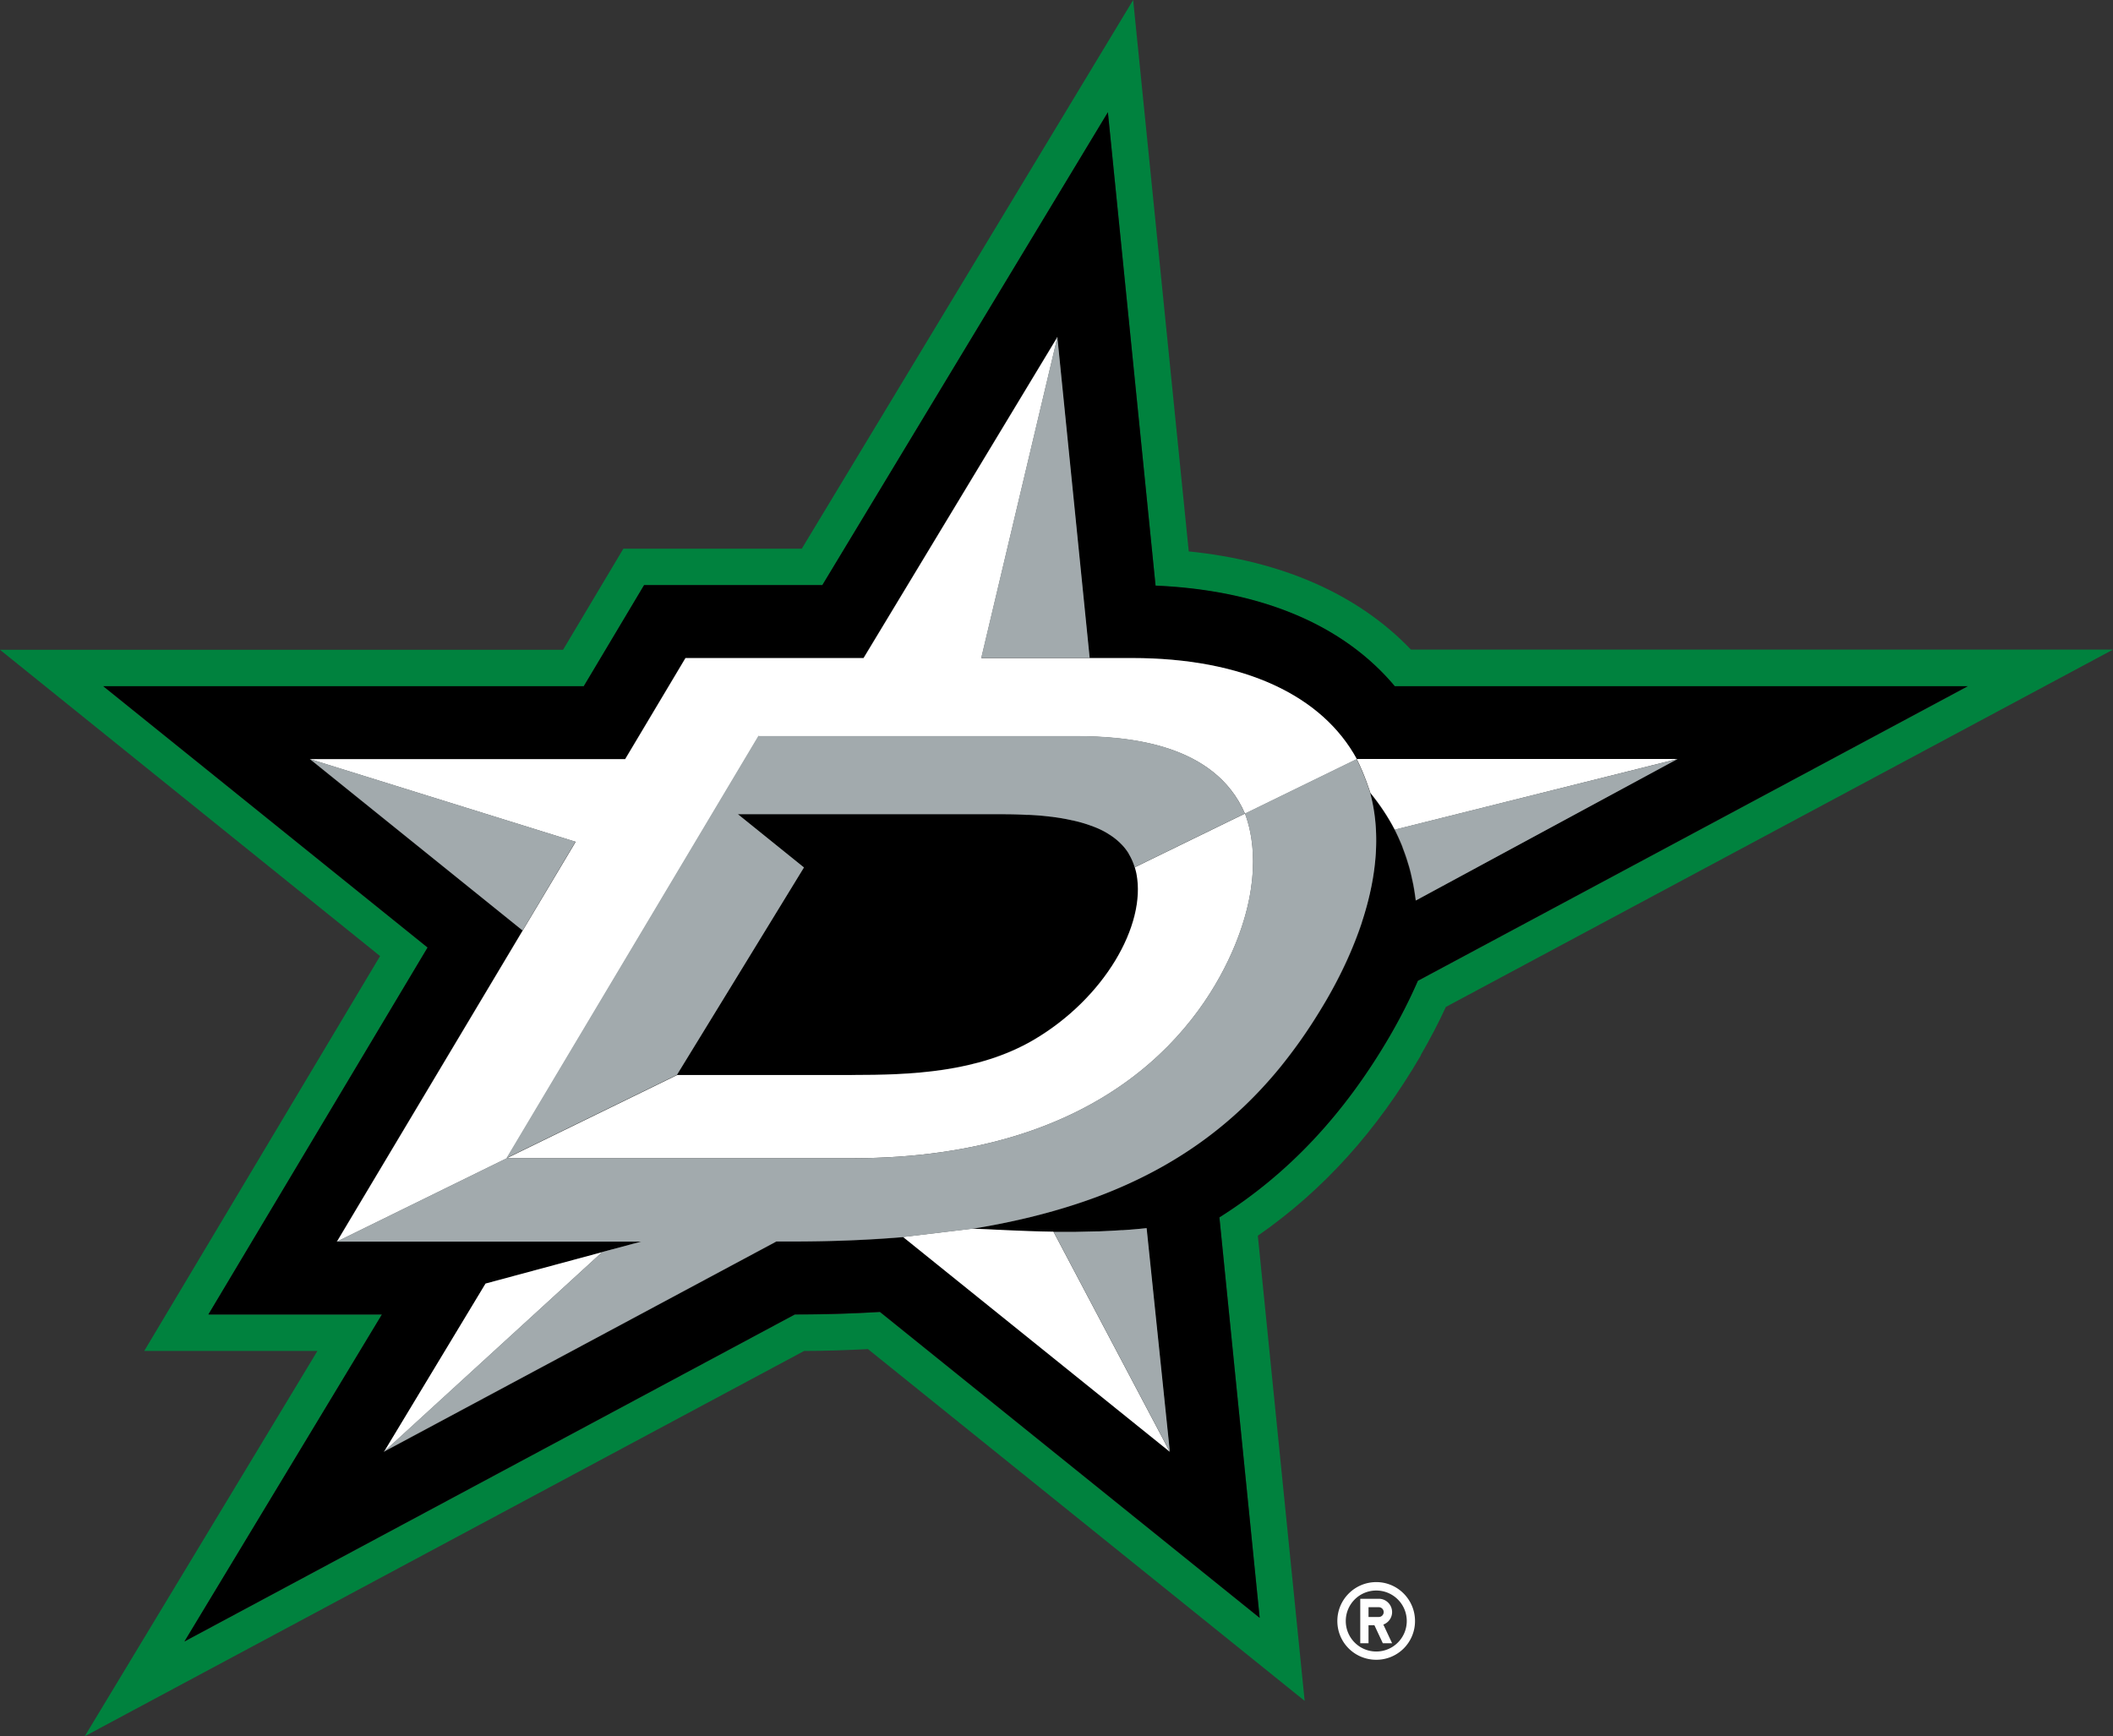
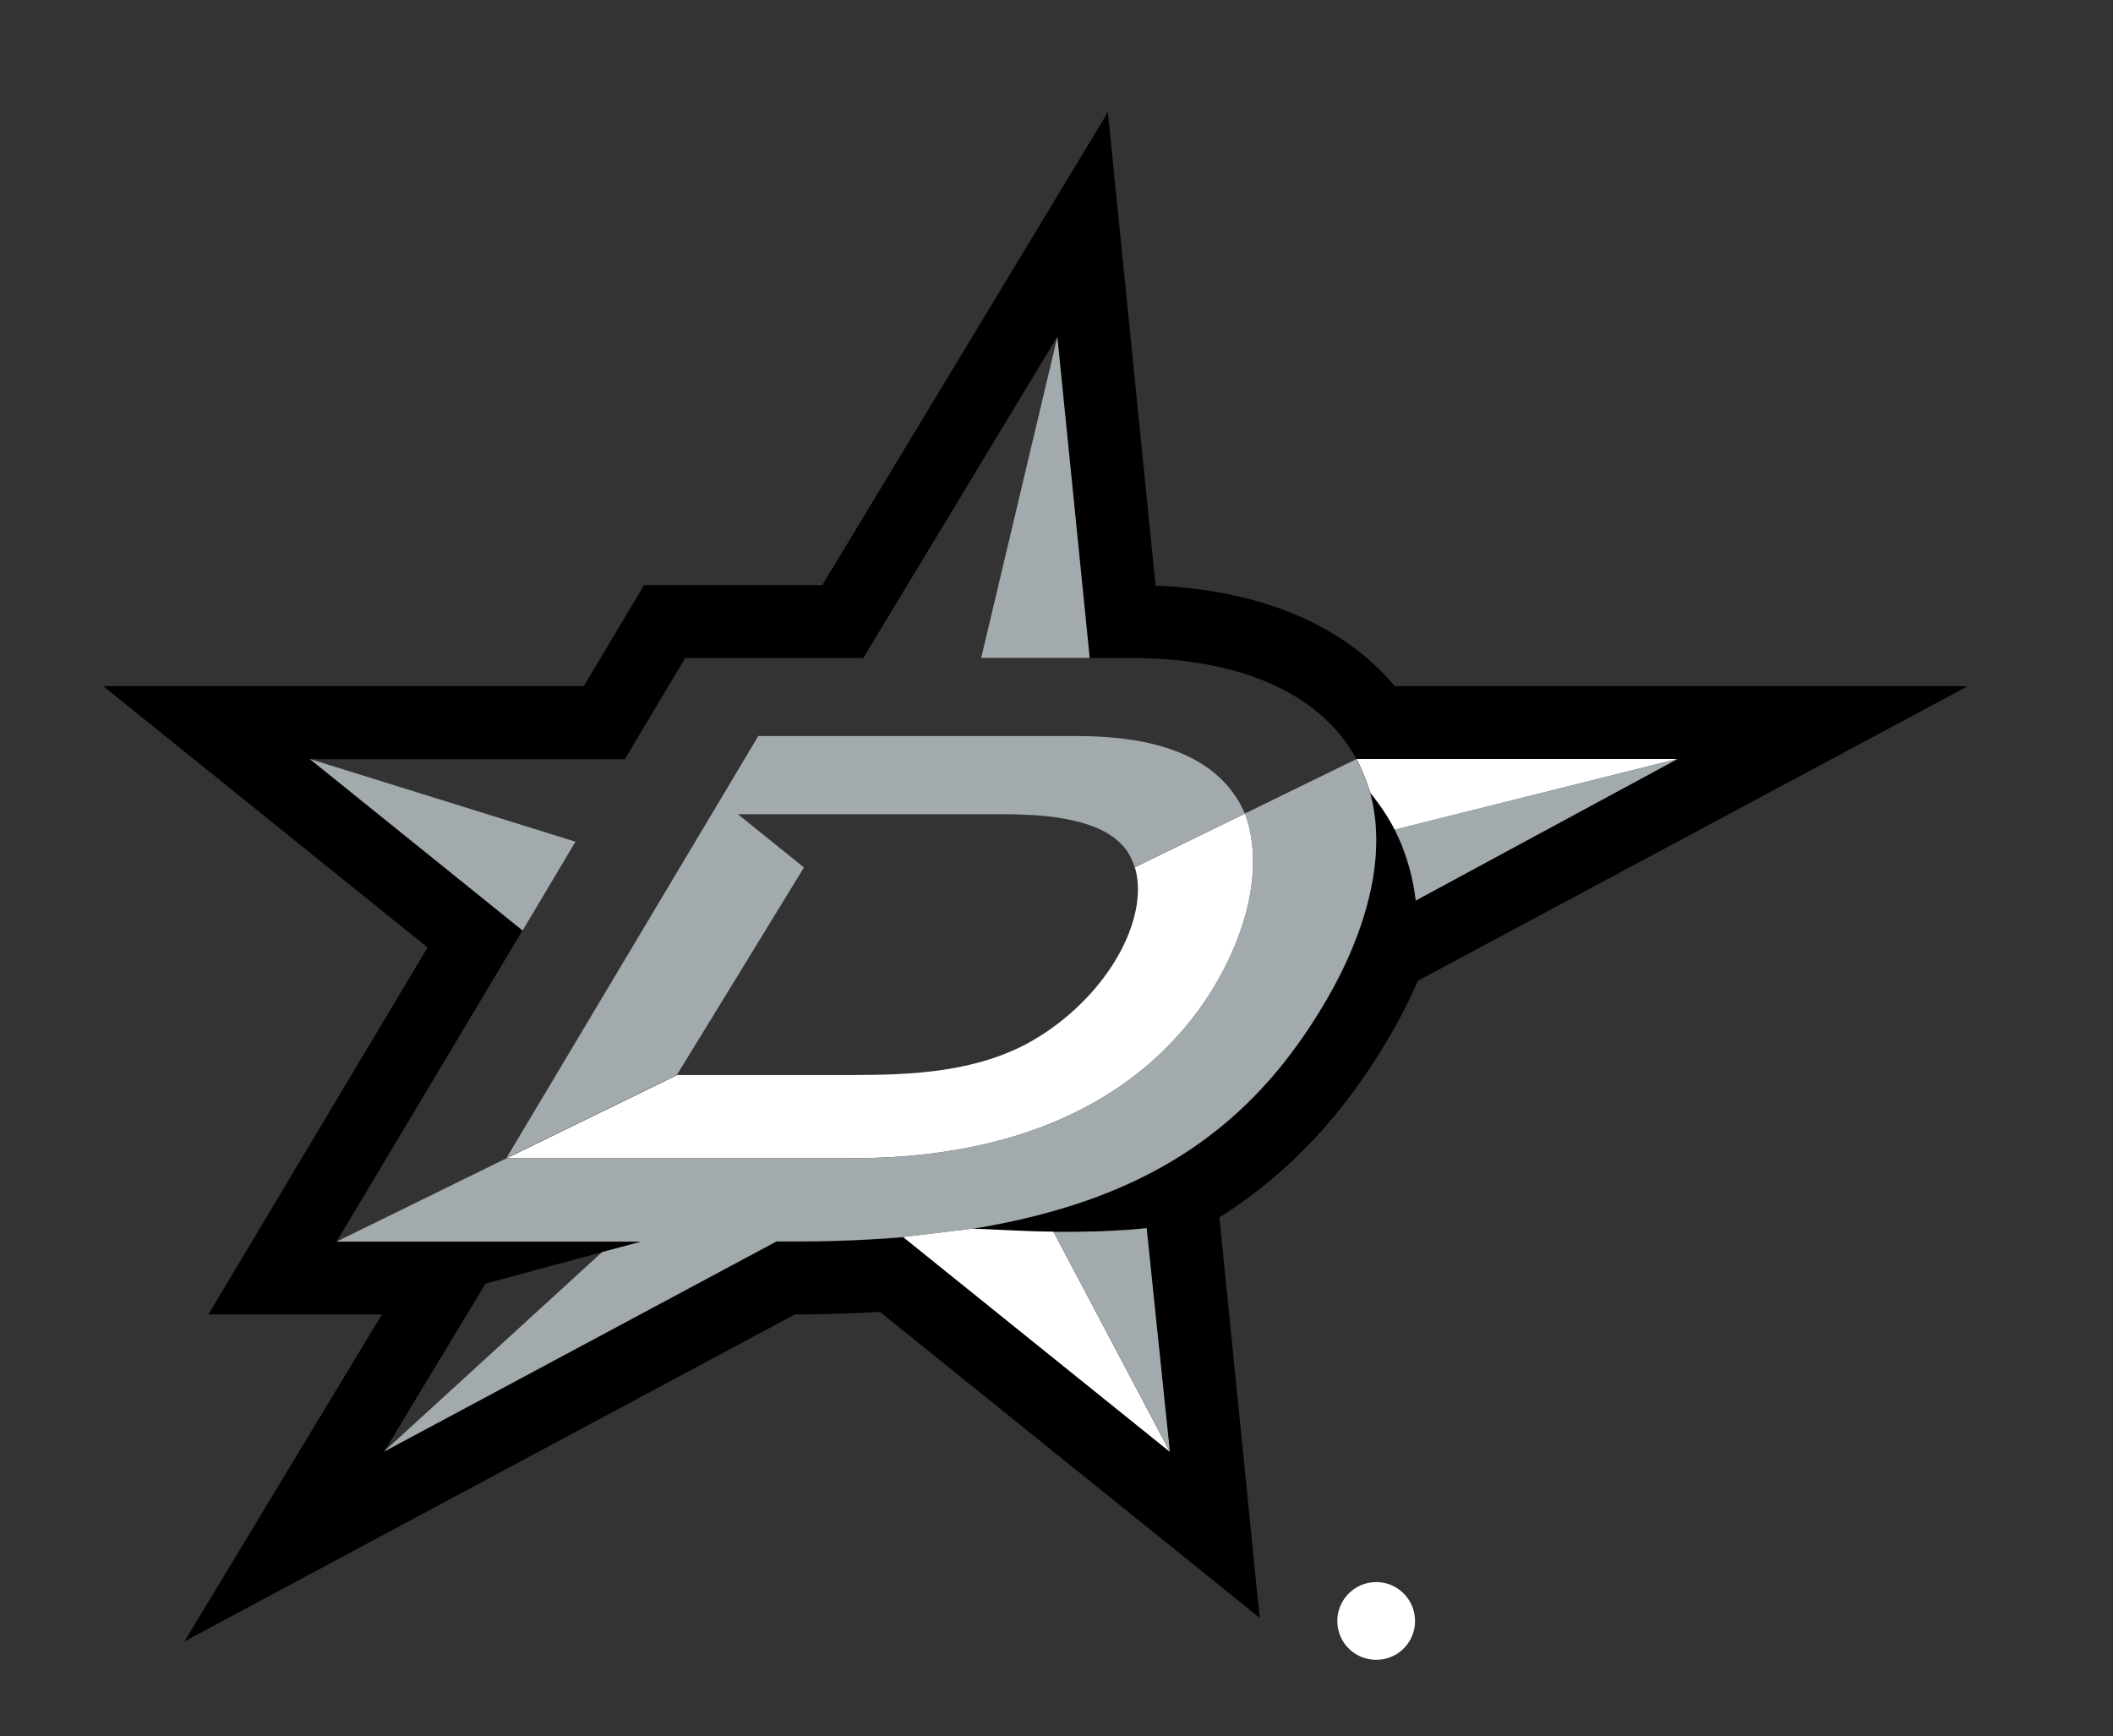
<svg xmlns="http://www.w3.org/2000/svg" fill="none" viewBox="91 0 778.93 640.06">
  <rect x="91" y="0" width="778.93" height="640.06" fill="#333333" stroke="none" />
  <g clip-path="url(#a)">
-     <path fill="#00823E" d="M614.738 388.968c3.416-5.9 6.521-11.8 9.254-17.762L869.931 239.48H611.136c-19.377-20.309-47.449-32.73-81.918-36.208L508.723 0 386.561 202.278h-65.77l-22.234 37.264H91L231.111 352.45l-86.948 145.576h63.844l-85.768 142.036 265.192-142.036c7.949 0 15.837-.31 23.538-.683L571.947 627.02l-17.265-171.474c24.035-16.707 43.784-38.506 60.118-66.515m-74.278 59.807 14.843 147.626L415.378 483.68c-10.123.621-20.681.931-31.363.931L159.006 605.159l72.788-120.548h-63.969l80.799-135.266-119.553-96.326h177.126l22.233-37.264h65.708l105.27-174.33 17.575 174.517c38.817 1.677 69.186 14.408 88.191 37.077h211.221L613.62 361.642c-2.981 6.832-6.459 13.787-10.496 20.619-16.768 28.693-37.263 50.554-62.664 66.577" />
-     <path fill="#000" d="M405.069 396.235c21.426 0 46.269-.87 66.888-12.918 26.146-15.278 41.549-42.232 37.946-61.174a27.189 27.189 0 0 0-.621-2.422c-.496-1.739-1.242-3.354-2.111-4.845 0 0-.062-.124-.124-.186a19.062 19.062 0 0 0-3.168-3.913l-.248-.248c-1.18-1.118-2.609-2.174-4.099-3.105a1.925 1.925 0 0 1-.435-.311c-1.553-.932-3.229-1.677-5.093-2.422-.248-.062-.434-.186-.683-.248a49.13 49.13 0 0 0-6.024-1.802c-.248-.062-.559-.124-.87-.186-2.173-.497-4.471-.869-6.955-1.242-.311 0-.684-.062-.994-.124a102.207 102.207 0 0 0-7.95-.683h-.993c-2.795-.125-5.714-.187-8.819-.249h-97.693l12.173 9.813 12.173 9.813-25.774 42.107-21.054 34.407h64.466l.062-.062Z" />
    <path fill="#000" d="m613.62 361.58 202.775-108.623H605.173c-19.004-22.669-49.374-35.401-88.19-37.077L499.407 41.362 394.138 215.693H328.43l-22.234 37.264H129.07l119.554 96.326-80.8 135.266h63.969l-72.788 120.547 225.01-120.547c10.682 0 21.24-.31 31.363-.931l139.986 112.784-14.843-147.626c25.401-16.023 45.896-37.884 62.665-66.577 3.975-6.832 7.515-13.788 10.496-20.619m-20.557-21.551c-3.044 9.13-7.329 18.694-13.105 28.631-3.167 5.403-6.459 10.558-9.999 15.526-2.235 3.105-4.471 6.149-6.893 9.068-16.707 20.557-38.071 36.828-67.634 47.945-13.539 5.031-28.755 9.006-46.02 11.8 6.521.187 17.265.932 29.935 1.118h8.26a172.1 172.1 0 0 0 7.95-.186h.683c2.732-.124 5.465-.248 8.198-.435h.497c2.856-.186 5.713-.434 8.632-.745l8.571 82.476-98.251-79.122c-12.608 1.055-26.085 1.614-40.68 1.614h-6.024l-144.706 77.508 37.449-62.043 57.386-15.465H215.087l68.502-114.709-78.439-63.162h116.2l22.234-37.263h65.645l71.484-118.374 11.925 118.374h15.588c41.425 0 70.18 13.974 82.849 37.263h118.25l-96.513 52.169a71.246 71.246 0 0 0-1.056-6.521l-.372-1.677a53.751 53.751 0 0 0-1.118-4.533 64.464 64.464 0 0 0-.559-1.801c-.497-1.491-.994-3.044-1.553-4.472-.186-.435-.31-.87-.497-1.366-.807-1.926-1.614-3.851-2.608-5.714-2.422-4.658-5.403-9.13-9.005-13.601 3.788 13.787 2.857 29.935-3.106 47.759" />
-     <path fill="#fff" d="m370.661 271.278.249.125h116.572c19.75 0 51.362 2.856 62.478 28.568l41.239-20.122c-12.67-23.29-41.425-37.263-82.849-37.263h-55.585l28.072-118.374-71.484 118.374h-65.646l-22.234 37.263h-116.2l97.941 30.494-19.501 32.668L215.21 457.72l62.665-30.742 92.91-155.7h-.124ZM327.375 457.72l-57.386 15.464-37.45 62.044 80.489-73.658 14.347-3.85Z" />
    <path fill="#fff" d="m605.175 305.871 104.213-26.084H591.139c2.981 5.838 5.03 12.483 5.03 12.483 3.602 4.409 6.583 8.943 9.006 13.601Zm-95.209 16.334c3.602 18.88-11.862 45.834-37.947 61.174-20.619 12.048-45.461 12.918-66.888 12.918h-64.465l-62.852 30.68h127.193c94.836 0 129.553-50.119 141.229-78.439 10.247-24.905 6.397-41.611 3.726-48.629l-40.617 19.811c.248.808.435 1.615.621 2.423m-86.017 133.9 98.252 79.123-42.853-81.111c-12.67-.186-23.414-.931-29.935-1.117l-25.464 3.043" />
    <path fill="#A2AAAD" d="M591.138 279.787 549.9 299.909c2.671 7.018 6.521 23.724-3.726 48.629-11.676 28.32-46.455 78.439-141.229 78.439H277.753l-62.665 30.743h112.287l-14.408 3.85-80.489 73.596 144.706-77.508h6.024c14.595 0 28.072-.559 40.679-1.615L449.351 453c17.265-2.795 32.481-6.77 46.02-11.8 29.563-11.055 50.927-27.389 67.633-47.884a204.715 204.715 0 0 0 6.894-9.067c3.54-4.969 6.832-10.124 9.999-15.527 5.776-9.937 10.061-19.501 13.105-28.631 5.9-17.824 6.831-33.972 3.105-47.759 0 0-2.05-6.645-5.031-12.483M513.63 452.751c-2.856.311-5.775.559-8.632.745h-.497c-2.795.187-5.528.311-8.198.435h-.683c-2.733.062-5.341.124-7.95.186h-8.26l42.853 81.11-8.57-82.476h-.063Zm-60.927-210.228h39.996l-11.924-118.311-28.072 118.311Zm-247.49 37.264 78.439 63.223 19.502-32.729-97.941-30.494Z" />
    <path fill="#A2AAAD" d="M487.421 271.34H370.848l-.248-.124-92.911 155.699 62.852-30.68 21.053-34.345 25.774-42.107-12.172-9.813-12.173-9.813h97.692c3.105 0 6.024.062 8.819.249h.994c2.795.124 5.465.372 7.949.683.311 0 .684.062.994.124 2.484.31 4.782.745 6.956 1.242.31 0 .559.124.869.186a49.325 49.325 0 0 1 6.025 1.801c.248.063.434.125.683.249 1.863.683 3.54 1.49 5.093 2.422.186.062.31.186.496.31a23.656 23.656 0 0 1 4.099 3.106c.125.062.187.186.249.248a18.998 18.998 0 0 1 3.167 3.913c0 .062 0 .124.062.186.87 1.491 1.615 3.105 2.112 4.844l40.617-19.811c-11.117-25.712-42.729-28.569-62.478-28.569Zm117.753 34.531a94.658 94.658 0 0 1 2.608 5.714c.187.435.311.869.497 1.366.559 1.491 1.118 2.981 1.553 4.472.186.621.372 1.242.559 1.801.434 1.49.807 3.043 1.118 4.534l.372 1.676c.435 2.112.746 4.286 1.056 6.521l96.512-52.168-104.213 26.022-.062.062Z" />
-     <path fill="#fff" d="M612.627 597.582c0-7.888-6.397-14.347-14.284-14.347-7.888 0-14.347 6.397-14.347 14.347 0 7.949 6.397 14.284 14.347 14.284a14.247 14.247 0 0 0 14.284-14.284Zm-25.526 0c0-6.211 5.031-11.241 11.242-11.241 6.21 0 11.241 5.03 11.241 11.241 0 6.21-5.031 11.241-11.241 11.241-6.211 0-11.242-5.031-11.242-11.241Z" />
+     <path fill="#fff" d="M612.627 597.582c0-7.888-6.397-14.347-14.284-14.347-7.888 0-14.347 6.397-14.347 14.347 0 7.949 6.397 14.284 14.347 14.284a14.247 14.247 0 0 0 14.284-14.284Zm-25.526 0Z" />
    <path fill="#fff" d="m604.179 605.78-3.229-6.894c1.863-.683 3.229-2.484 3.229-4.596 0-2.67-2.173-4.906-4.844-4.906h-6.894v16.396h3.044v-6.646h2.173l3.106 6.646h3.415Zm-4.844-9.689h-3.85v-3.602h3.85a1.802 1.802 0 0 1 0 3.602Z" />
  </g>
  <defs>
    <clipPath id="a">
      <path fill="#fff" d="M0 0h960v640H0z" />
    </clipPath>
  </defs>
</svg>